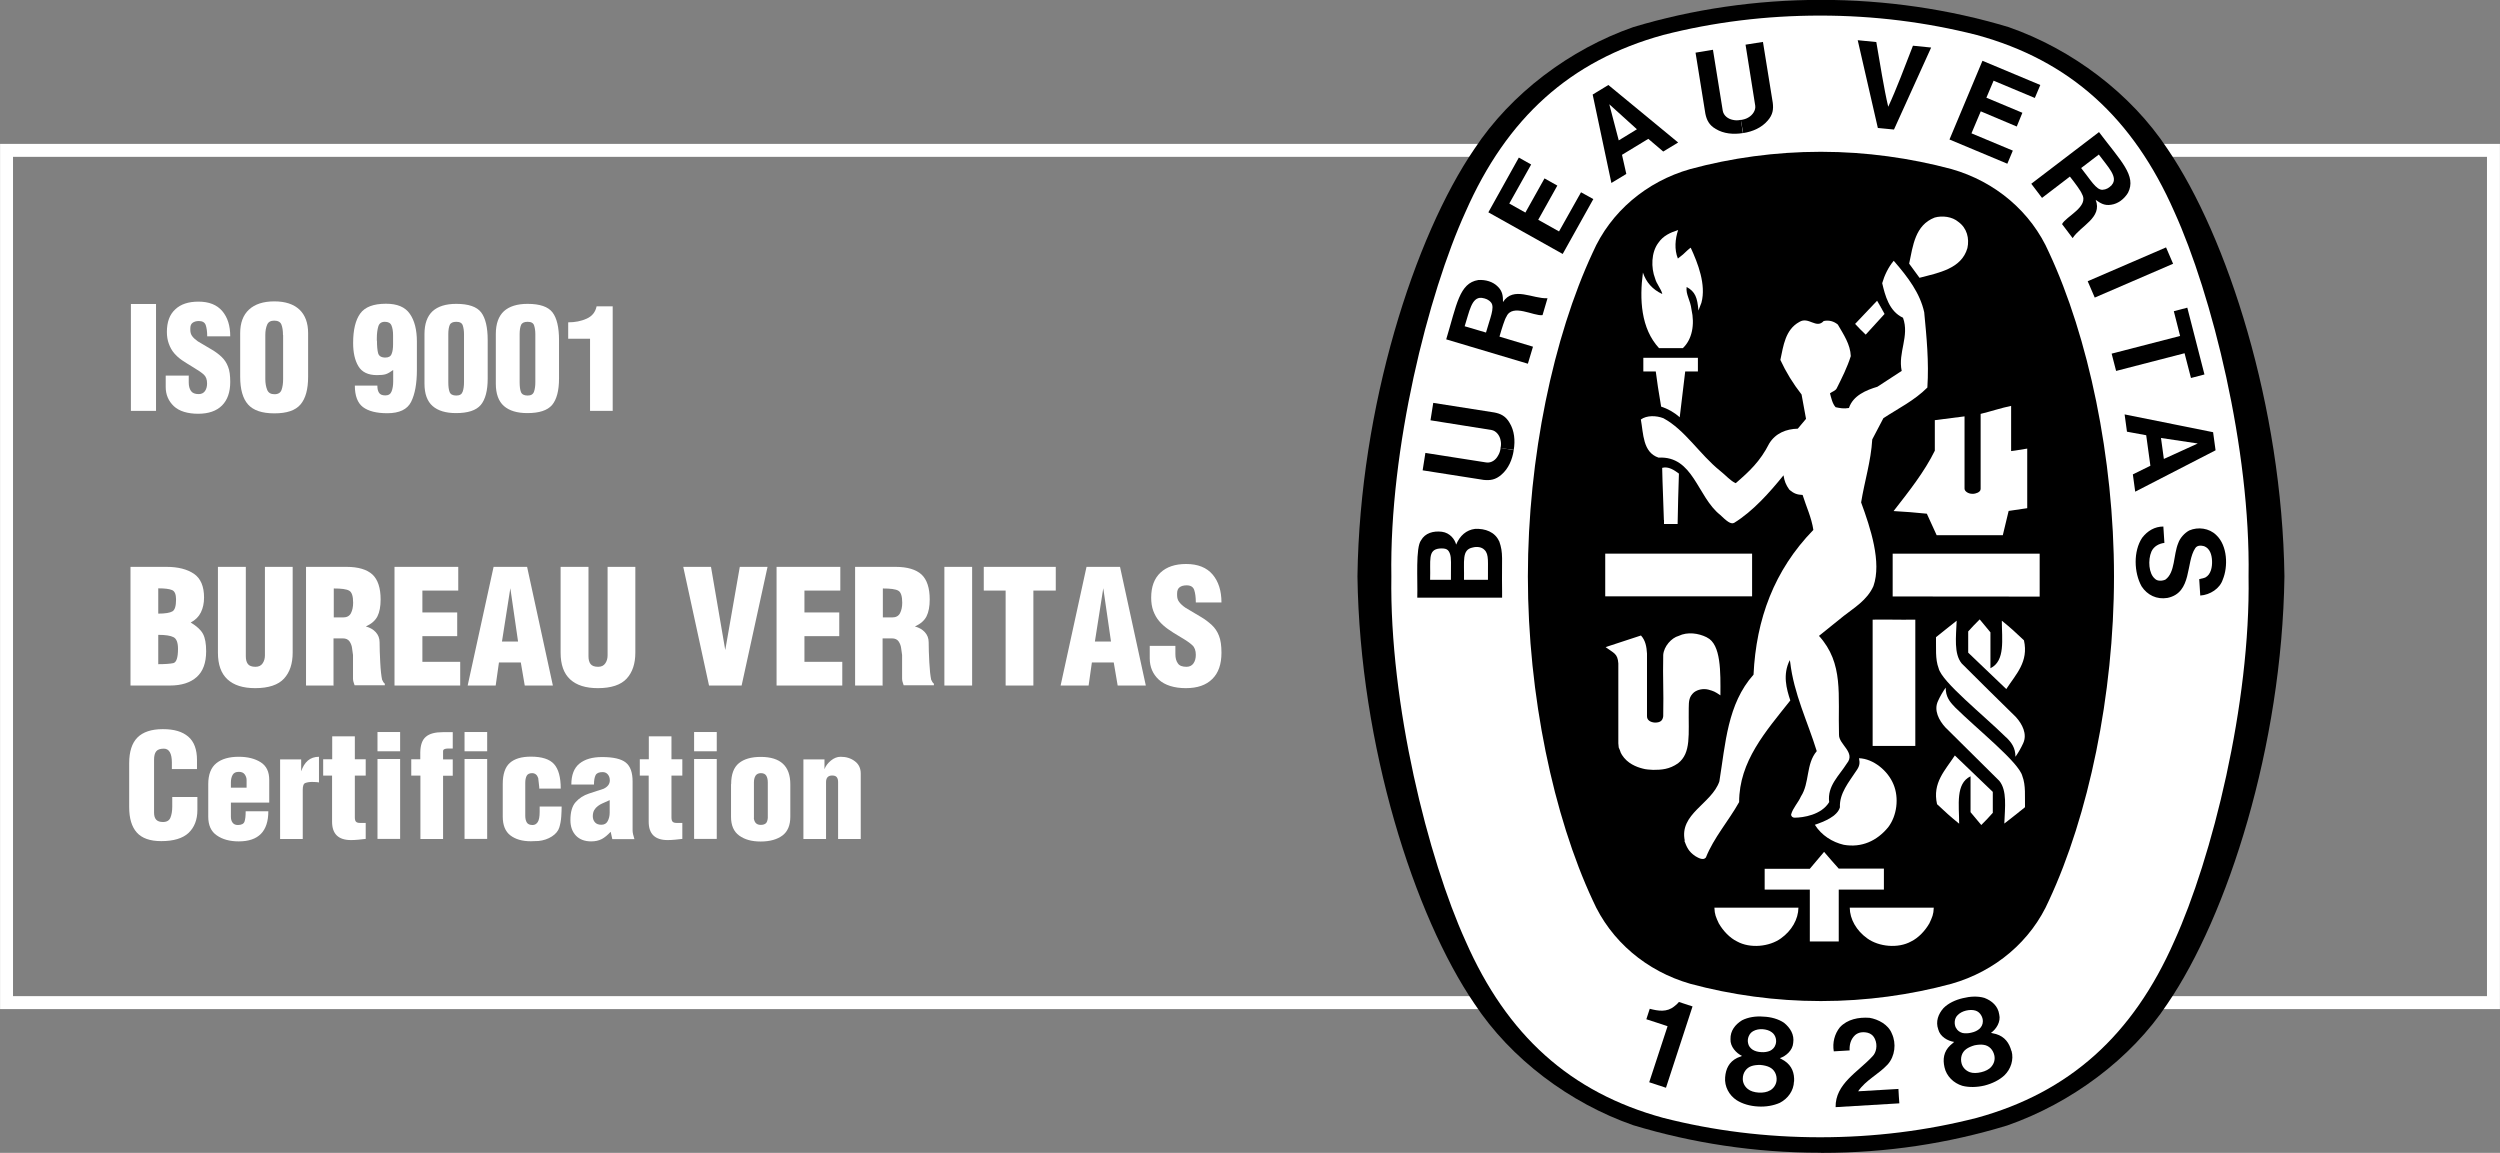
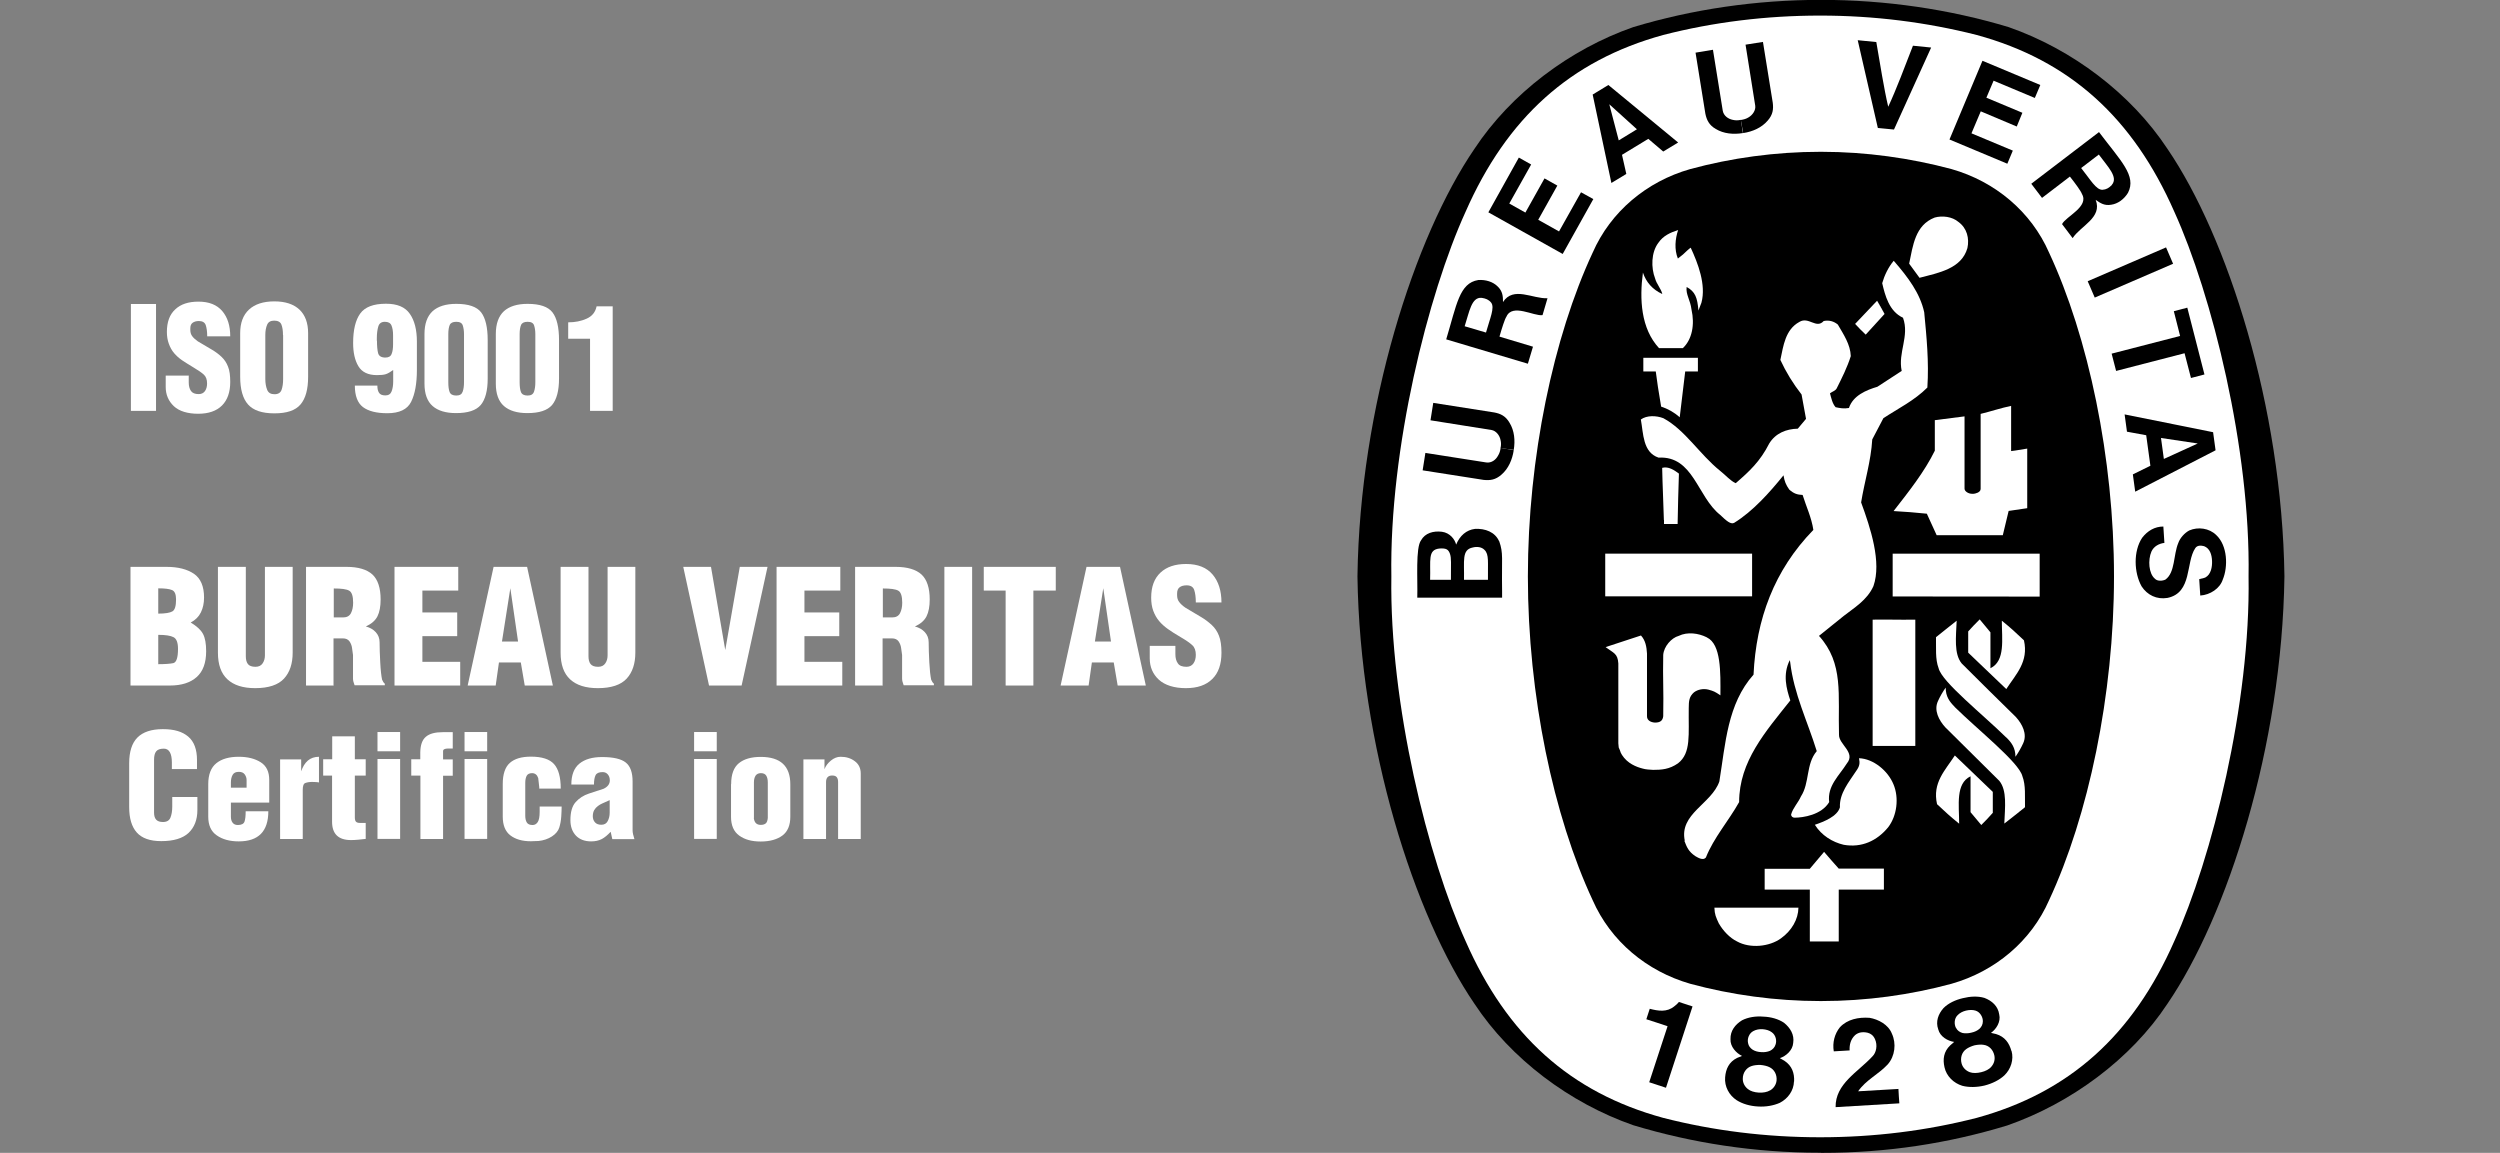
<svg xmlns="http://www.w3.org/2000/svg" width="193" height="89" viewBox="0 0 193 89" fill="none">
  <rect x="0" y="0" width="193" height="89" fill="#808080" stroke="none" />
  <g clip-path="url(#clip0_13_42)">
-     <path d="M192.495 11.608H0.505V77.402H192.495V11.608Z" stroke="white" />
    <path d="M140.567 89H140.678C145.69 89 150.399 88.272 154.956 86.887C159.857 85.178 164.515 81.76 167.324 77.493C171.962 70.709 176.176 57.584 176.358 44.51V44.47C176.176 31.406 171.962 18.281 167.324 11.487C164.515 7.23 159.968 3.802 155.067 2.093C150.51 0.718 145.579 -0.01 140.577 -0.01C135.575 -0.01 130.644 0.718 126.087 2.093C121.186 3.802 116.639 7.23 113.83 11.487C109.192 18.271 104.978 31.396 104.796 44.47V44.51C104.978 57.584 109.192 70.709 113.83 77.493C116.639 81.75 121.186 85.158 126.087 86.867C130.644 88.242 135.464 88.99 140.476 88.99H140.587L140.567 89Z" fill="black" />
    <path d="M173.589 44.5C173.75 54.349 170.749 66.29 167.859 72.65C164.666 79.91 159.776 84.329 152.601 86.3C148.731 87.291 144.679 87.797 140.516 87.797C136.353 87.797 132.271 87.291 128.401 86.3C121.216 84.339 116.336 79.92 113.142 72.65C110.252 66.29 107.262 54.349 107.413 44.5C107.251 34.662 110.242 22.71 113.142 16.35C116.336 9.09 121.226 4.672 128.401 2.7C132.261 1.709 136.343 1.203 140.516 1.203C144.689 1.203 148.741 1.719 152.601 2.7C159.786 4.661 164.666 9.09 167.859 16.35C170.749 22.71 173.75 34.662 173.589 44.5Z" fill="white" />
    <path d="M140.627 11.719C144.063 11.719 147.488 12.204 150.661 13.054C154.026 14.014 156.805 16.34 158.189 19.505C161.211 25.986 163.201 35.329 163.201 44.5C163.201 53.671 161.211 63.014 158.189 69.495C156.805 72.66 154.026 74.986 150.661 75.946C147.499 76.806 144.063 77.281 140.627 77.281H140.516C137.081 77.281 133.655 76.806 130.482 75.946C127.117 74.975 124.349 72.66 122.954 69.495C119.933 63.014 117.952 53.681 117.952 44.5C117.952 35.319 119.933 25.986 122.954 19.505C124.339 16.34 127.117 14.014 130.482 13.054C133.645 12.194 137.081 11.719 140.516 11.719H140.627Z" fill="black" />
    <path d="M145.488 24.237C145.013 23.428 145.397 24.146 144.902 23.216L145.488 24.237Z" fill="white" />
    <path d="M135.262 42.741H123.924V46.037H135.262V42.741Z" fill="white" />
    <path d="M132.705 71.315C132.463 70.789 132.372 70.607 132.352 70.072C134.726 70.072 136.323 70.072 138.839 70.072C138.829 70.971 138.313 71.851 137.495 72.438C136.595 73.095 135.1 73.236 134.1 72.68C133.534 72.407 133.018 71.851 132.705 71.305" fill="white" />
    <path d="M139.708 68.676H136.232V67.069H139.718L140.819 65.764C141.355 66.391 141.395 66.431 141.951 67.058H145.437V68.676H141.951V72.68H139.718V68.676H139.708Z" fill="white" />
    <path d="M140.112 63.671C140.829 63.428 141.84 63.024 142.042 62.326C141.991 61.254 142.729 60.385 143.285 59.535C143.558 59.161 143.598 58.939 143.517 58.534C144.629 58.575 145.75 59.505 146.175 60.547C146.619 61.598 146.448 62.983 145.76 63.873C144.902 64.915 143.719 65.461 142.335 65.218C141.466 65.016 140.617 64.49 140.112 63.681" fill="white" />
    <path d="M131.745 49.192C131.129 48.888 130.28 48.757 129.593 49.091C129.037 49.242 128.451 49.9 128.401 50.557C128.36 52.518 128.441 53.125 128.401 55.289C128.36 55.623 128.188 55.784 127.764 55.784C127.41 55.764 127.137 55.592 127.148 55.279V50.456C127.117 49.94 127.036 49.444 126.683 49.06L124.187 49.879L123.954 49.96C124.581 50.425 124.884 50.446 124.935 51.214V57.382L124.965 57.706L125.056 57.918L125.127 58.12L125.218 58.282C125.632 58.939 126.329 59.212 126.814 59.333C127.026 59.404 127.41 59.424 127.622 59.434C128.269 59.434 128.875 59.394 129.542 58.929C130.573 58.13 130.341 56.715 130.371 54.672C130.371 54.096 130.411 53.772 130.775 53.449C131.068 53.226 131.493 53.145 131.877 53.236C132.311 53.358 132.382 53.388 132.816 53.681C132.826 51.912 132.877 49.738 131.776 49.212" fill="white" />
    <path d="M154.885 56.937C153.066 55.147 149.914 52.65 149.661 51.588C149.388 50.87 149.479 50.021 149.459 49.192C149.984 48.777 150.419 48.413 151.055 47.918C151.005 49.182 150.833 50.466 151.439 51.214C152.925 52.7 154.279 54.035 155.623 55.35C156.118 55.896 156.522 56.664 156.189 57.382C156.037 57.716 155.815 58.11 155.592 58.423C155.592 57.726 155.289 57.331 154.895 56.937" fill="white" />
    <path d="M144.578 47.837C145.963 47.816 146.417 47.857 147.862 47.837V57.584H144.568V47.847L144.578 47.837Z" fill="white" />
    <path d="M151.945 48.747C152.298 48.362 152.42 48.221 152.834 47.816L153.662 48.817V51.588C154.824 51.022 154.541 49.353 154.541 47.917C155.239 48.484 155.592 48.807 156.249 49.434C156.623 51.093 155.633 52.043 154.885 53.196L151.945 50.385V48.747Z" fill="white" />
    <path d="M154.622 41.295L155.067 39.444L156.502 39.232V34.631C155.946 34.712 155.714 34.773 155.259 34.823V31.335C154.501 31.487 153.703 31.76 152.905 31.952V37.746C152.905 38.029 152.45 38.12 152.359 38.12H152.238C151.955 38.12 151.662 37.928 151.662 37.725V32.144L149.368 32.437V34.793C148.559 36.441 147.357 37.948 146.185 39.454C147.428 39.535 147.519 39.535 148.751 39.657L149.509 41.315H154.622V41.295Z" fill="white" />
    <path d="M128.451 40.142C128.411 38.615 128.35 37.624 128.32 36.118C128.795 35.986 129.249 36.289 129.613 36.562C129.553 38.474 129.553 38.453 129.512 40.455H128.461V40.142H128.451Z" fill="white" />
    <path d="M128.239 31.386C127.986 29.889 127.976 29.778 127.825 28.676H126.865V27.624C128.512 27.624 129.431 27.624 131.078 27.624V28.676H130.098L129.674 32.215C129.249 31.831 128.754 31.558 128.229 31.386" fill="white" />
    <path d="M128.077 26.876C126.673 25.359 126.561 23.094 126.834 21.042C127.087 21.8 127.572 22.346 128.33 22.7C128.249 22.306 127.885 21.932 127.774 21.497C127.451 20.668 127.471 19.485 128.017 18.757C128.401 18.19 128.946 17.958 129.553 17.756C129.32 18.443 129.249 19.262 129.532 19.96C129.926 19.657 129.947 19.636 130.25 19.343C130.371 19.232 130.421 19.191 130.523 19.121C131.078 20.324 131.725 21.972 131.351 23.367L131.119 23.974C131.038 22.983 130.876 22.518 130.209 22.154C130.128 22.73 130.492 23.145 130.583 23.893C130.846 25.056 130.634 26.199 129.916 26.876H128.067H128.077Z" fill="white" />
    <path d="M145.488 24.237L144.033 25.834C143.639 25.46 143.608 25.42 143.214 25.005C143.962 24.217 144.033 24.136 144.912 23.216" fill="white" />
    <path d="M147.387 20.354C147.68 18.969 147.842 17.381 149.358 16.795C149.934 16.633 150.712 16.714 151.197 17.139C151.854 17.614 152.046 18.413 151.884 19.151C151.429 20.759 149.641 21.062 148.186 21.446L147.387 20.354Z" fill="white" />
    <path d="M157.462 42.741V46.057L146.114 46.047V42.741H157.462Z" fill="white" />
    <path d="M130.068 64.915C129.613 62.822 132.139 62.063 132.735 60.324C133.21 57.412 133.352 54.348 135.373 52.083C135.575 47.806 136.959 44.025 139.991 40.91C139.849 39.95 139.445 39.121 139.162 38.211C138.758 38.19 138.495 38.12 138.131 37.796C137.869 37.422 137.758 37.149 137.687 36.694C136.626 38.008 135.322 39.475 133.877 40.364C133.615 40.506 133.271 40.203 132.796 39.748C131.028 38.352 130.735 35.177 128.037 35.329C126.814 34.914 126.875 33.468 126.673 32.386C127.127 32.053 127.865 32.073 128.411 32.285C130.088 33.185 131.21 35.076 132.796 36.35C133.221 36.684 133.605 37.139 133.999 37.301C135.039 36.401 135.878 35.632 136.585 34.237C137.07 33.448 137.889 33.115 138.788 33.094L139.425 32.336L139.081 30.455C138.424 29.616 137.879 28.726 137.444 27.786C137.677 26.704 137.818 25.45 138.909 24.854C139.627 24.409 140.213 25.42 140.789 24.783C141.213 24.692 141.587 24.813 141.88 25.056C142.325 25.824 142.85 26.593 142.881 27.493C142.608 28.362 142.194 29.181 141.789 29.99C141.688 30.172 141.446 30.233 141.274 30.364C141.375 30.728 141.456 31.153 141.708 31.436C142.042 31.507 142.335 31.567 142.739 31.497C143.052 30.536 144.083 30.111 144.932 29.859L146.811 28.635C146.508 27.209 147.428 25.956 146.912 24.53C145.841 24.035 145.528 22.811 145.306 21.861C145.478 21.264 145.771 20.637 146.195 20.132L146.256 20.202C147.286 21.395 148.226 22.629 148.549 24.105C148.731 26.006 148.923 27.938 148.792 29.919C147.781 30.93 146.549 31.527 145.397 32.285L144.538 33.923C144.437 35.622 143.942 37.149 143.679 38.787C144.406 40.769 145.275 43.408 144.629 45.248C144.144 46.34 143.113 46.937 142.345 47.543L140.425 49.09C142.355 51.224 141.88 53.641 141.971 56.724C141.951 57.473 143.285 58.09 142.577 58.939C141.981 59.889 141.052 60.668 141.213 61.922C140.617 62.913 139.203 63.125 138.536 63.125C138.394 63.125 138.273 63.024 138.273 62.882C138.414 62.367 138.819 61.972 139.031 61.487C139.718 60.435 139.405 58.979 140.253 57.988C139.546 55.693 138.485 53.57 138.202 51.113L138.172 50.961C137.606 52.083 137.919 53.186 138.212 54.075C136.313 56.472 134.261 58.767 134.261 61.922C133.453 63.368 132.301 64.672 131.695 66.199C131.493 66.452 131.109 66.229 130.886 66.098C130.341 65.734 130.219 65.39 130.027 64.894" fill="white" />
    <path d="M150.894 54.571C152.713 56.361 155.865 58.858 156.128 59.92C156.401 60.638 156.31 61.487 156.33 62.316C155.805 62.731 155.37 63.095 154.733 63.58C154.784 62.316 154.956 61.032 154.349 60.284C152.864 58.807 151.51 57.463 150.176 56.148C149.681 55.602 149.277 54.834 149.61 54.126C149.762 53.782 149.984 53.398 150.207 53.084C150.207 53.782 150.51 54.176 150.904 54.571" fill="white" />
-     <path d="M153.834 62.761C153.491 63.145 153.359 63.287 152.955 63.691L152.126 62.7V59.93C150.954 60.496 151.247 62.154 151.247 63.59C150.55 63.024 150.196 62.7 149.54 62.084C149.166 60.425 150.166 59.475 150.914 58.322L153.844 61.133V62.771L153.834 62.761Z" fill="white" />
-     <path d="M148.933 71.315C149.176 70.789 149.267 70.607 149.287 70.072C146.912 70.072 145.316 70.072 142.8 70.072C142.81 70.971 143.325 71.851 144.144 72.438C145.043 73.095 146.539 73.236 147.539 72.68C148.105 72.407 148.62 71.851 148.933 71.305" fill="white" />
+     <path d="M153.834 62.761C153.491 63.145 153.359 63.287 152.955 63.691L152.126 62.7V59.93C150.954 60.496 151.247 62.154 151.247 63.59C150.55 63.024 150.196 62.7 149.54 62.084C149.166 60.425 150.166 59.475 150.914 58.322L153.844 61.133V62.771L153.834 62.761" fill="white" />
    <path d="M141.709 85.471C141.678 83.671 143.436 82.761 144.548 81.558C144.851 81.265 144.962 80.699 144.75 80.224C144.619 79.93 144.417 79.789 144.184 79.728C143.79 79.637 143.467 79.698 143.214 79.91C142.871 80.234 142.77 80.648 142.79 81.093L141.567 81.164C141.456 80.486 141.628 79.819 142.042 79.303C142.618 78.687 143.477 78.515 144.326 78.575C144.993 78.687 145.781 79.091 146.054 79.799C146.407 80.557 146.296 81.538 145.73 82.175C145.003 82.954 144.053 83.368 143.447 84.248L146.559 84.066C146.579 84.45 146.599 84.824 146.63 85.178L141.719 85.471H141.709Z" fill="black" />
    <path d="M130.664 77.696L130.644 77.756L128.613 83.975L127.319 83.55L128.714 79.293L128.734 79.222C128.219 79.04 127.602 78.858 127.097 78.686L127.36 77.878C128.017 78.049 128.684 78.161 129.26 77.686C129.472 77.524 129.502 77.473 129.613 77.352L130.664 77.696Z" fill="black" />
    <path d="M153.733 82.357C153.561 82.549 153.268 82.701 152.955 82.772C152.632 82.852 152.308 82.862 152.066 82.772C151.742 82.65 151.52 82.397 151.439 82.114C151.318 81.69 151.439 81.235 151.803 80.982C151.955 80.871 152.187 80.769 152.43 80.699C152.682 80.648 152.935 80.628 153.117 80.658C153.561 80.709 153.875 81.053 153.965 81.487C154.026 81.781 153.955 82.104 153.723 82.357M151.005 79.364C150.853 79.091 150.853 78.636 151.126 78.373C151.288 78.201 151.52 78.08 151.773 78.019C152.025 77.959 152.288 77.948 152.51 78.019C152.874 78.13 153.086 78.535 153.076 78.848C153.076 79.091 152.965 79.283 152.814 79.425C152.652 79.566 152.44 79.667 152.197 79.718C151.965 79.779 151.722 79.789 151.51 79.748C151.308 79.688 151.116 79.576 151.005 79.354M155.279 81.133C155.117 80.527 154.774 80.031 154.097 79.829L153.703 79.738C154.107 79.455 154.481 78.879 154.339 78.312C154.248 77.675 153.784 77.261 153.198 77.038C152.692 76.887 152.096 76.917 151.53 77.059C150.964 77.19 150.419 77.443 150.045 77.817C149.631 78.282 149.418 78.858 149.631 79.465C149.772 80.031 150.368 80.365 150.863 80.436L150.56 80.699C150.045 81.184 149.974 81.781 150.116 82.397C150.267 83.085 150.823 83.621 151.49 83.823C151.995 83.955 152.611 83.944 153.208 83.803C153.804 83.651 154.349 83.378 154.733 83.024C155.239 82.539 155.481 81.801 155.289 81.123" fill="black" />
    <path d="M136.646 84.177C136.434 84.308 136.111 84.369 135.777 84.349C135.444 84.329 135.13 84.237 134.938 84.076C134.666 83.863 134.534 83.56 134.544 83.267C134.544 82.832 134.807 82.428 135.231 82.296C135.413 82.236 135.666 82.205 135.919 82.215C136.171 82.236 136.414 82.296 136.585 82.377C136.99 82.559 137.192 82.984 137.151 83.418C137.121 83.712 136.949 84.005 136.656 84.177M134.948 80.507C134.878 80.203 135.019 79.768 135.363 79.596C135.565 79.485 135.828 79.435 136.08 79.455C136.343 79.475 136.596 79.546 136.777 79.687C137.101 79.91 137.182 80.355 137.07 80.648C137 80.881 136.828 81.032 136.646 81.123C136.454 81.204 136.212 81.245 135.969 81.224C135.727 81.214 135.494 81.154 135.312 81.042C135.13 80.921 134.989 80.759 134.948 80.517M138.505 83.489C138.536 82.862 138.354 82.286 137.758 81.892L137.404 81.689C137.869 81.538 138.394 81.093 138.435 80.517C138.536 79.879 138.212 79.354 137.727 78.959C137.293 78.666 136.717 78.504 136.131 78.484C135.545 78.434 134.959 78.525 134.484 78.767C133.958 79.091 133.574 79.576 133.594 80.223C133.564 80.8 134.039 81.305 134.484 81.518L134.11 81.669C133.473 81.983 133.231 82.529 133.18 83.166C133.12 83.874 133.483 84.551 134.069 84.935C134.514 85.218 135.1 85.39 135.716 85.421C136.323 85.461 136.929 85.35 137.404 85.137C138.03 84.814 138.475 84.197 138.495 83.489" fill="black" />
    <path d="M167.219 19.099L161.17 21.711L161.714 22.974L167.763 20.362L167.219 19.099Z" fill="black" />
    <path d="M144.972 9.889L143.416 3.104L144.851 3.246C145.144 4.924 145.437 6.835 145.771 8.241C146.387 6.926 147.064 5.116 147.68 3.529L149.085 3.67L146.215 10L144.962 9.879L144.972 9.889Z" fill="black" />
    <path d="M119.236 13.772L117.76 16.411L116.517 15.713L118.205 12.7L117.255 12.164L114.901 16.391L120.64 19.606L123.005 15.369L122.055 14.844L120.357 17.867L118.751 16.967L120.226 14.328L119.236 13.772Z" fill="black" />
    <path d="M114.87 44.763H113.031H113.021C113.052 43.297 112.829 42.437 113.698 42.266C114.001 42.185 114.375 42.215 114.598 42.447C114.971 42.801 114.85 43.408 114.87 44.763ZM112.021 44.763H110.404C110.455 43.246 110.202 42.447 111.122 42.346C111.667 42.306 111.819 42.427 111.94 42.761C112.051 43.105 112.011 43.449 112.011 44.763M115.729 41.78C115.416 41.072 114.658 40.789 113.87 40.83C113.203 40.911 112.698 41.355 112.415 42.043C112.314 41.639 111.94 41.133 111.314 41.052C110.647 40.971 110.02 41.153 109.707 41.709C109.272 42.276 109.454 44.723 109.414 46.138H115.962V45.653C115.921 43.044 116.073 42.741 115.739 41.78" fill="black" />
    <path d="M167.819 24.025L168.86 23.752L170.184 28.909L169.143 29.181L168.648 27.27L163.363 28.636L163.019 27.301L168.304 25.936L167.819 24.025Z" fill="black" />
    <path d="M134.554 10.273C133.817 10.394 133.069 10.324 132.463 9.96C131.937 9.656 131.755 9.262 131.654 8.777L130.896 4.065L132.24 3.842L132.998 8.554C133.069 8.938 133.413 9.181 133.766 9.252C133.968 9.302 134.18 9.302 134.393 9.252" fill="black" />
    <path d="M134.575 10.273C135.302 10.162 135.999 9.859 136.464 9.313C136.868 8.857 136.919 8.433 136.858 7.937L136.1 3.236L134.756 3.448L135.504 8.16C135.555 8.514 135.302 8.878 134.989 9.06C134.817 9.171 134.605 9.232 134.393 9.262" fill="black" />
    <path d="M167.051 35.44L166.829 33.812L169.668 34.237L167.051 35.43V35.44ZM170.861 33.368L164.02 31.992L164.202 33.327L165.687 33.6L166.01 35.956L164.656 36.623L164.838 37.958L171.042 34.763L170.85 33.358L170.861 33.368Z" fill="black" />
    <path d="M169.87 44.682L169.992 44.662L170.143 44.621L170.254 44.581C170.689 44.349 170.79 43.762 170.77 43.297C170.749 42.822 170.608 42.336 170.153 42.164C169.921 42.104 169.628 42.084 169.476 42.316C168.728 43.418 169.254 45.754 167.334 46.158C166.495 46.3 165.768 45.936 165.333 45.269C164.737 44.207 164.687 42.549 165.374 41.517C165.788 40.981 166.344 40.648 167.011 40.648L167.092 41.912C166.677 41.962 166.273 42.175 166.091 42.579C165.808 43.236 165.879 44.288 166.364 44.682C166.546 44.884 166.95 44.854 167.172 44.743C167.93 44.197 167.779 42.832 168.163 41.922C168.294 41.538 168.648 41.143 169.011 40.951C169.688 40.658 170.547 40.769 171.093 41.305C171.972 42.124 172.013 43.752 171.598 44.743C171.376 45.43 170.628 45.926 169.86 45.976L169.779 44.702H169.88L169.87 44.682Z" fill="black" />
    <path d="M116.861 34.753C116.75 35.481 116.457 36.178 115.911 36.644C115.456 37.048 115.032 37.099 114.537 37.048L109.828 36.31L110.04 34.965L114.749 35.703C115.143 35.754 115.477 35.501 115.648 35.177C115.76 35.005 115.82 34.793 115.851 34.581" fill="black" />
    <path d="M116.861 34.733C116.982 34.005 116.912 33.246 116.538 32.639C116.234 32.114 115.84 31.932 115.355 31.841L110.647 31.102L110.434 32.447L115.143 33.196C115.497 33.256 115.77 33.61 115.84 33.964C115.891 34.166 115.891 34.379 115.84 34.591" fill="black" />
    <path d="M124.965 10.829L124.237 8.049L126.37 9.98L124.965 10.839V10.829ZM124.167 6.562L122.954 7.3L124.399 14.126L125.551 13.428L125.218 11.952L127.249 10.718L128.401 11.699L129.553 11.001L124.167 6.562Z" fill="black" />
    <path d="M156.128 8.706L153.349 7.543L153.905 6.229L157.088 7.563L157.512 6.562L153.046 4.692L150.5 10.769L154.966 12.639L155.39 11.628L152.197 10.293L152.915 8.595L155.693 9.768L156.128 8.706Z" fill="black" />
    <path d="M114.719 25.673L113.072 25.187C113.436 24.065 113.597 22.922 114.385 22.993C114.699 23.044 114.921 23.125 115.113 23.357C115.416 23.741 115.022 24.581 114.719 25.673ZM116.032 23.317C116.032 22.862 116.002 22.488 115.628 22.124C115.264 21.75 114.688 21.578 114.123 21.618C112.657 21.851 112.455 23.529 111.647 26.198L117.952 28.079L118.346 26.765L115.861 26.017L115.76 25.986C115.931 25.38 116.174 24.611 116.295 24.449C116.75 23.398 118.417 24.429 119.084 24.328L119.468 23.024C118.336 23.084 116.831 22.073 116.032 23.317Z" fill="black" />
    <path d="M163.04 14.277C162.807 14.51 162.615 14.631 162.312 14.652C161.817 14.672 161.372 13.853 160.665 12.973L162.029 11.931C162.726 12.882 163.555 13.681 163.029 14.277M162.049 10.192L156.815 14.186L157.644 15.278L159.705 13.701L159.796 13.63C160.19 14.126 160.665 14.773 160.726 14.975C161.302 15.956 159.493 16.704 159.19 17.301L160.008 18.383C160.625 17.432 162.322 16.805 161.787 15.43C162.16 15.693 162.474 15.895 162.989 15.804C163.504 15.733 163.989 15.369 164.282 14.884C164.959 13.57 163.717 12.417 162.039 10.192" fill="black" />
    <path d="M10.105 31.719V23.468H12.045V31.719H10.105Z" fill="white" />
    <path d="M14.571 28.959V29.535C14.571 29.808 14.632 30.02 14.743 30.182C14.854 30.344 15.056 30.425 15.339 30.425C15.551 30.425 15.713 30.344 15.824 30.192C15.935 30.031 15.986 29.838 15.986 29.606C15.986 29.303 15.905 29.08 15.743 28.928C15.582 28.777 15.319 28.595 14.945 28.372C14.571 28.15 14.278 27.958 14.046 27.806C13.813 27.644 13.611 27.462 13.439 27.26C13.268 27.058 13.136 26.815 13.035 26.542C12.934 26.269 12.883 25.966 12.883 25.622C12.883 24.864 13.096 24.277 13.53 23.883C13.955 23.479 14.551 23.286 15.319 23.286C16.137 23.286 16.744 23.529 17.158 24.014C17.572 24.5 17.774 25.147 17.774 25.966H15.996C15.996 25.602 15.955 25.319 15.885 25.106C15.814 24.894 15.632 24.783 15.359 24.783C15.147 24.783 14.985 24.833 14.864 24.924C14.743 25.015 14.692 25.157 14.692 25.359V25.47C14.692 25.663 14.743 25.824 14.834 25.946C14.925 26.077 15.076 26.209 15.268 26.35C15.733 26.633 16.107 26.846 16.38 27.007C16.653 27.169 16.895 27.351 17.107 27.553C17.32 27.756 17.491 28.008 17.602 28.302C17.724 28.595 17.774 28.989 17.774 29.485C17.774 30.273 17.562 30.88 17.138 31.305C16.713 31.729 16.097 31.942 15.299 31.942C14.5 31.942 13.833 31.75 13.419 31.355C13.005 30.961 12.793 30.465 12.793 29.879V28.999H14.581L14.571 28.959Z" fill="white" />
    <path d="M23.787 29.08C23.787 30.051 23.595 30.759 23.2 31.224C22.806 31.689 22.139 31.911 21.18 31.911C20.22 31.911 19.553 31.679 19.148 31.224C18.744 30.769 18.542 30.051 18.542 29.08V25.723C18.542 24.934 18.764 24.328 19.219 23.903C19.674 23.479 20.331 23.266 21.18 23.266C22.028 23.266 22.665 23.479 23.12 23.903C23.564 24.328 23.787 24.934 23.787 25.723V29.08ZM21.846 25.865C21.846 25.531 21.806 25.258 21.725 25.056C21.644 24.854 21.452 24.753 21.169 24.753C20.896 24.753 20.715 24.854 20.624 25.066C20.533 25.278 20.482 25.541 20.482 25.865V29.252C20.482 29.586 20.533 29.859 20.624 30.091C20.715 30.324 20.907 30.435 21.19 30.435C21.473 30.435 21.654 30.324 21.735 30.101C21.816 29.879 21.857 29.596 21.857 29.262V25.875L21.846 25.865Z" fill="white" />
    <path d="M29.132 29.768C29.132 30.01 29.172 30.192 29.263 30.324C29.344 30.455 29.506 30.526 29.748 30.526C29.991 30.526 30.152 30.425 30.233 30.212C30.314 30 30.355 29.747 30.355 29.444V28.564C30.132 28.726 29.94 28.837 29.779 28.888C29.617 28.939 29.384 28.959 29.102 28.959C28.414 28.959 27.939 28.726 27.667 28.271C27.394 27.816 27.262 27.22 27.262 26.481C27.262 25.47 27.444 24.712 27.808 24.206C28.172 23.701 28.829 23.448 29.799 23.448C30.668 23.448 31.274 23.701 31.638 24.227C32.002 24.742 32.184 25.46 32.184 26.37V28.564C32.184 29.616 32.032 30.435 31.739 31.021C31.446 31.608 30.829 31.901 29.9 31.901C29.061 31.901 28.435 31.739 28.02 31.426C27.606 31.112 27.394 30.556 27.394 29.768H29.142H29.132ZM29.102 26.299C29.102 26.724 29.132 27.048 29.192 27.27C29.253 27.492 29.445 27.604 29.748 27.604C30.001 27.604 30.163 27.513 30.233 27.321C30.314 27.128 30.345 26.886 30.345 26.572V25.895C30.345 25.571 30.304 25.319 30.223 25.127C30.142 24.934 29.971 24.843 29.708 24.843C29.445 24.843 29.273 24.965 29.203 25.207C29.132 25.45 29.091 25.753 29.091 26.117V26.309L29.102 26.299Z" fill="white" />
    <path d="M32.77 25.794C32.77 24.995 32.982 24.409 33.396 24.024C33.81 23.65 34.417 23.458 35.225 23.458C36.175 23.458 36.812 23.681 37.145 24.116C37.478 24.55 37.65 25.268 37.65 26.259V29.222C37.65 30.162 37.468 30.84 37.115 31.264C36.751 31.689 36.114 31.891 35.205 31.891C34.417 31.891 33.81 31.709 33.396 31.345C32.982 30.981 32.77 30.405 32.77 29.616V25.784V25.794ZM35.821 25.794C35.821 25.551 35.791 25.329 35.73 25.137C35.67 24.934 35.498 24.843 35.225 24.843C34.962 24.843 34.791 24.924 34.72 25.086C34.649 25.248 34.609 25.491 34.609 25.794V29.495C34.609 29.828 34.639 30.081 34.71 30.263C34.78 30.445 34.952 30.536 35.225 30.536C35.498 30.536 35.649 30.435 35.72 30.233C35.791 30.031 35.821 29.788 35.821 29.505V25.804V25.794Z" fill="white" />
    <path d="M38.277 25.794C38.277 24.995 38.489 24.409 38.903 24.024C39.318 23.65 39.924 23.458 40.732 23.458C41.682 23.458 42.319 23.681 42.652 24.116C42.986 24.55 43.157 25.268 43.157 26.259V29.222C43.157 30.162 42.975 30.84 42.622 31.264C42.258 31.689 41.621 31.891 40.712 31.891C39.924 31.891 39.318 31.709 38.903 31.345C38.489 30.981 38.277 30.405 38.277 29.616V25.784V25.794ZM41.328 25.794C41.328 25.551 41.298 25.329 41.237 25.137C41.177 24.934 41.005 24.843 40.732 24.843C40.469 24.843 40.298 24.924 40.227 25.086C40.156 25.248 40.116 25.491 40.116 25.794V29.495C40.116 29.828 40.146 30.081 40.217 30.263C40.288 30.445 40.459 30.536 40.732 30.536C41.005 30.536 41.157 30.435 41.227 30.233C41.298 30.031 41.328 29.788 41.328 29.505V25.804V25.794Z" fill="white" />
    <path d="M45.552 26.148H43.865V24.884C44.39 24.884 44.865 24.793 45.289 24.601C45.714 24.409 45.966 24.095 46.057 23.65H47.3V31.719H45.552V26.148Z" fill="white" />
    <path d="M13.268 59.394V58.868C13.268 58.16 13.055 57.796 12.651 57.796C12.358 57.796 12.166 57.867 12.055 58.009C11.944 58.15 11.893 58.363 11.893 58.656V62.731C11.893 62.973 11.944 63.155 12.055 63.277C12.166 63.398 12.338 63.459 12.58 63.459C12.873 63.459 13.065 63.347 13.156 63.125C13.247 62.903 13.298 62.62 13.298 62.276V61.528H15.238V62.539C15.238 63.287 15.005 63.873 14.561 64.298C14.106 64.723 13.399 64.935 12.449 64.935C11.58 64.935 10.954 64.713 10.559 64.268C10.165 63.823 9.973 63.176 9.973 62.306V58.919C9.973 58.029 10.186 57.362 10.61 56.937C11.034 56.512 11.681 56.29 12.57 56.29C13.46 56.29 14.076 56.482 14.531 56.866C14.985 57.25 15.208 57.857 15.208 58.676V59.374H13.268V59.394Z" fill="white" />
    <path d="M17.825 61.972V63.044C17.825 63.236 17.865 63.388 17.956 63.509C18.047 63.631 18.178 63.691 18.36 63.691C18.643 63.691 18.815 63.6 18.876 63.428C18.936 63.257 18.966 62.994 18.966 62.63H20.715C20.715 64.177 19.957 64.955 18.431 64.955C17.744 64.955 17.178 64.804 16.733 64.49C16.289 64.187 16.077 63.702 16.077 63.044V60.537C16.077 59.788 16.289 59.252 16.703 58.919C17.117 58.585 17.693 58.423 18.431 58.423C19.118 58.423 19.684 58.565 20.129 58.848C20.573 59.131 20.785 59.586 20.785 60.203V61.962H17.825V61.972ZM19.037 60.82V60.213C19.037 60.061 18.987 59.92 18.896 59.788C18.805 59.657 18.653 59.586 18.441 59.586C18.209 59.586 18.057 59.657 17.966 59.809C17.875 59.96 17.825 60.163 17.825 60.405V60.81H19.037V60.82Z" fill="white" />
    <path d="M23.251 58.615V59.546C23.372 59.192 23.534 58.919 23.766 58.717C23.989 58.525 24.282 58.423 24.625 58.423V60.405C24.555 60.395 24.463 60.375 24.373 60.375C24.282 60.375 24.181 60.365 24.1 60.365C23.887 60.365 23.716 60.395 23.574 60.446C23.433 60.496 23.372 60.678 23.372 60.971V64.773H21.624V58.626H23.251V58.615Z" fill="white" />
    <path d="M24.949 59.879V58.615H25.646V56.846H27.394V58.615H28.233V59.879H27.394V63.105C27.394 63.267 27.424 63.378 27.485 63.438C27.546 63.499 27.646 63.529 27.778 63.529H28.233V64.763C28.071 64.783 27.889 64.804 27.667 64.824C27.454 64.844 27.262 64.854 27.101 64.854C26.121 64.854 25.636 64.379 25.636 63.438V59.879H24.938H24.949Z" fill="white" />
    <path d="M29.142 57.999V56.512H30.89V57.999H29.142ZM29.142 64.763V58.595H30.89V64.763H29.142Z" fill="white" />
    <path d="M32.456 59.879H31.749V58.615H32.446V58.08C32.456 57.513 32.598 57.109 32.881 56.876C33.164 56.634 33.598 56.523 34.184 56.523H34.952V57.786H34.578C34.457 57.786 34.366 57.807 34.306 57.837C34.235 57.867 34.205 57.918 34.205 57.999V58.626H34.952V59.889H34.205V64.773H32.456V59.889V59.879Z" fill="white" />
    <path d="M35.862 57.999V56.512H37.61V57.999H35.862ZM35.862 64.763V58.595H37.61V64.763H35.862Z" fill="white" />
    <path d="M41.631 60.89V60.779C41.601 60.547 41.581 60.314 41.551 60.071C41.47 59.819 41.308 59.687 41.076 59.687C40.874 59.687 40.732 59.758 40.661 59.889C40.591 60.021 40.55 60.203 40.55 60.435V62.973C40.55 63.196 40.591 63.368 40.672 63.499C40.752 63.63 40.904 63.691 41.116 63.691C41.278 63.691 41.409 63.62 41.51 63.469C41.611 63.317 41.662 63.054 41.662 62.67V62.266H43.359C43.359 62.478 43.349 62.731 43.329 63.034C43.309 63.337 43.258 63.62 43.177 63.883C43.097 64.146 42.905 64.379 42.612 64.571C42.319 64.763 41.965 64.884 41.571 64.925C41.5 64.925 41.389 64.925 41.247 64.935C41.106 64.935 41.015 64.945 40.985 64.945C40.318 64.945 39.792 64.793 39.398 64.49C39.004 64.187 38.812 63.701 38.812 63.034V60.526C38.812 59.768 38.994 59.222 39.358 58.898C39.722 58.575 40.257 58.413 40.985 58.413C41.834 58.413 42.43 58.605 42.773 58.989C43.117 59.374 43.289 60.001 43.289 60.88H41.642L41.631 60.89Z" fill="white" />
    <path d="M47.139 64.217C46.906 64.47 46.684 64.652 46.462 64.773C46.229 64.895 45.956 64.955 45.633 64.955C45.138 64.955 44.744 64.804 44.461 64.51C44.178 64.207 44.036 63.813 44.036 63.317C44.036 62.69 44.168 62.225 44.441 61.922C44.713 61.619 45.057 61.396 45.461 61.265C45.875 61.133 46.249 61.012 46.603 60.891C46.916 60.739 47.078 60.526 47.078 60.243C47.078 60.061 47.027 59.91 46.926 59.788C46.825 59.667 46.694 59.606 46.522 59.606C46.239 59.606 46.057 59.687 45.977 59.849C45.896 60.011 45.855 60.254 45.855 60.567H44.107C44.107 59.829 44.319 59.283 44.734 58.949C45.148 58.615 45.724 58.444 46.482 58.444C47.351 58.444 47.957 58.585 48.311 58.868C48.664 59.151 48.836 59.637 48.836 60.324V64.096C48.836 64.187 48.846 64.298 48.877 64.419C48.907 64.541 48.937 64.662 48.978 64.783H47.27L47.149 64.237L47.139 64.217ZM47.068 61.77C46.775 61.902 46.583 61.993 46.482 62.033C46.381 62.074 46.27 62.144 46.158 62.225C46.047 62.306 45.946 62.417 45.875 62.539C45.805 62.66 45.764 62.822 45.764 63.014C45.764 63.206 45.825 63.368 45.936 63.489C46.047 63.611 46.209 63.671 46.421 63.671C46.654 63.671 46.815 63.58 46.916 63.388C47.017 63.196 47.068 62.984 47.068 62.741V61.77Z" fill="white" />
-     <path d="M49.392 59.879V58.615H50.089V56.846H51.837V58.615H52.676V59.879H51.837V63.105C51.837 63.267 51.867 63.378 51.928 63.438C51.989 63.499 52.09 63.529 52.221 63.529H52.676V64.763C52.514 64.783 52.332 64.804 52.11 64.824C51.898 64.844 51.706 64.854 51.544 64.854C50.564 64.854 50.079 64.379 50.079 63.438V59.879H49.382H49.392Z" fill="white" />
    <path d="M53.585 57.999V56.512H55.333V57.999H53.585ZM53.585 64.763V58.595H55.333V64.763H53.585Z" fill="white" />
    <path d="M56.445 60.536C56.445 59.778 56.647 59.242 57.041 58.919C57.435 58.595 58.001 58.433 58.729 58.433C60.254 58.433 61.012 59.141 61.012 60.547V63.054C61.012 63.712 60.81 64.197 60.406 64.5C60.002 64.803 59.436 64.965 58.729 64.965C58.021 64.965 57.496 64.814 57.071 64.51C56.647 64.207 56.435 63.722 56.435 63.054V60.547L56.445 60.536ZM58.193 63.145C58.233 63.499 58.405 63.681 58.729 63.681C58.9 63.681 59.032 63.641 59.123 63.56C59.214 63.479 59.254 63.337 59.274 63.145V60.405C59.274 60.183 59.234 60.011 59.153 59.879C59.072 59.748 58.931 59.687 58.739 59.687C58.547 59.687 58.415 59.758 58.324 59.889C58.244 60.021 58.203 60.193 58.203 60.405V63.145H58.193Z" fill="white" />
    <path d="M63.65 58.615V59.384C63.74 59.131 63.912 58.909 64.145 58.717C64.377 58.525 64.63 58.423 64.892 58.423C65.327 58.423 65.691 58.535 65.994 58.767C66.297 58.99 66.449 59.313 66.449 59.718V64.773H64.701V60.375C64.701 60.213 64.67 60.092 64.599 60.001C64.529 59.91 64.407 59.869 64.246 59.869C63.932 59.869 63.771 60.041 63.771 60.375V64.773H62.023V58.626H63.65V58.615Z" fill="white" />
    <path d="M10.074 52.923V43.762H12.853C13.752 43.762 14.45 43.944 14.975 44.298C15.491 44.652 15.753 45.269 15.753 46.128C15.753 46.563 15.672 46.937 15.511 47.271C15.349 47.604 15.086 47.867 14.723 48.059C15.197 48.342 15.511 48.636 15.672 48.939C15.834 49.242 15.915 49.687 15.915 50.274C15.915 51.174 15.672 51.831 15.187 52.266C14.702 52.7 14.015 52.923 13.116 52.923H10.095H10.074ZM12.217 47.372C12.752 47.372 13.116 47.311 13.308 47.2C13.5 47.089 13.591 46.785 13.591 46.28C13.591 45.885 13.49 45.633 13.278 45.552C13.065 45.461 12.712 45.42 12.217 45.42V47.372ZM12.217 51.275C12.742 51.275 13.136 51.244 13.379 51.194C13.621 51.133 13.742 50.769 13.742 50.092C13.742 49.616 13.631 49.313 13.399 49.192C13.166 49.07 12.772 49.01 12.217 49.01V51.265V51.275Z" fill="white" />
    <path d="M16.834 43.762H18.977V50.658C18.977 50.921 19.027 51.123 19.138 51.265C19.25 51.406 19.442 51.477 19.724 51.477C19.977 51.477 20.159 51.386 20.28 51.204C20.401 51.022 20.452 50.82 20.452 50.597V43.762H22.594V50.385C22.594 51.234 22.372 51.902 21.927 52.387C21.483 52.872 20.735 53.125 19.704 53.125C18.764 53.125 18.057 52.903 17.562 52.448C17.067 51.993 16.824 51.305 16.824 50.385V43.762H16.834Z" fill="white" />
    <path d="M25.767 52.923H23.625V43.762H26.757C27.657 43.762 28.323 43.964 28.748 44.348C29.172 44.743 29.384 45.39 29.384 46.28C29.384 46.816 29.304 47.25 29.142 47.574C28.98 47.898 28.687 48.16 28.243 48.363C28.556 48.444 28.819 48.595 29.011 48.807C29.203 49.02 29.304 49.273 29.304 49.576C29.304 50.011 29.324 50.537 29.354 51.133C29.384 51.73 29.435 52.175 29.496 52.468C29.556 52.609 29.617 52.711 29.708 52.781V52.903H27.374C27.333 52.791 27.303 52.69 27.283 52.62C27.262 52.549 27.252 52.468 27.252 52.377V50.567C27.232 50.425 27.202 50.253 27.182 50.061C27.162 49.869 27.101 49.697 26.99 49.525C26.878 49.364 26.707 49.283 26.464 49.283H25.747V52.892L25.767 52.923ZM25.767 47.665H26.495C26.777 47.665 26.98 47.554 27.091 47.341C27.202 47.129 27.262 46.856 27.262 46.532C27.262 46.027 27.162 45.714 26.959 45.602C26.757 45.481 26.353 45.43 25.767 45.43V47.675V47.665Z" fill="white" />
    <path d="M30.456 52.923V43.762H35.377V45.592H32.608V47.281H35.296V49.111H32.608V51.093H35.528V52.923H30.466H30.456Z" fill="white" />
    <path d="M36.104 52.923L38.105 43.762H40.692L42.682 52.923H40.51L40.207 51.143H38.519L38.267 52.923H36.104ZM39.398 45.41L38.752 49.525H39.994L39.398 45.41Z" fill="white" />
    <path d="M43.289 43.762H45.431V50.658C45.431 50.921 45.481 51.123 45.593 51.265C45.704 51.406 45.896 51.477 46.179 51.477C46.431 51.477 46.613 51.386 46.734 51.204C46.856 51.022 46.906 50.82 46.906 50.597V43.762H49.048V50.385C49.048 51.234 48.826 51.902 48.381 52.387C47.937 52.872 47.189 53.125 46.158 53.125C45.219 53.125 44.511 52.903 44.016 52.448C43.521 51.993 43.279 51.305 43.279 50.385V43.762H43.289Z" fill="white" />
    <path d="M54.737 52.923L52.747 43.762H54.889L55.99 50.183L57.112 43.762H59.254L57.253 52.923H54.727H54.737Z" fill="white" />
    <path d="M59.951 52.923V43.762H64.872V45.592H62.103V47.281H64.791V49.111H62.103V51.093H65.024V52.923H59.961H59.951Z" fill="white" />
    <path d="M68.156 52.923H66.014V43.762H69.147C70.046 43.762 70.713 43.964 71.137 44.348C71.562 44.743 71.774 45.39 71.774 46.28C71.774 46.816 71.693 47.25 71.531 47.574C71.37 47.898 71.077 48.16 70.632 48.363C70.945 48.444 71.208 48.595 71.4 48.807C71.592 49.02 71.693 49.273 71.693 49.576C71.693 50.011 71.713 50.537 71.743 51.133C71.774 51.73 71.824 52.175 71.885 52.468C71.946 52.609 72.006 52.711 72.097 52.781V52.903H69.763C69.722 52.791 69.692 52.69 69.672 52.62C69.652 52.549 69.642 52.468 69.642 52.377V50.567C69.621 50.425 69.591 50.253 69.571 50.061C69.551 49.869 69.49 49.697 69.379 49.525C69.268 49.364 69.096 49.283 68.853 49.283H68.136V52.892L68.156 52.923ZM68.156 47.665H68.884C69.167 47.665 69.369 47.554 69.48 47.341C69.591 47.129 69.652 46.856 69.652 46.532C69.652 46.027 69.551 45.714 69.349 45.602C69.147 45.481 68.742 45.43 68.156 45.43V47.675V47.665Z" fill="white" />
    <path d="M72.906 52.923V43.762H75.048V52.923H72.906Z" fill="white" />
    <path d="M75.937 43.762H81.505V45.592H79.777V52.923H77.635V45.592H75.947V43.762H75.937Z" fill="white" />
    <path d="M81.879 52.923L83.879 43.762H86.466L88.457 52.923H86.284L85.981 51.143H84.293L84.041 52.923H81.879ZM85.173 45.41L84.526 49.525H85.769L85.173 45.41Z" fill="white" />
    <path d="M90.74 49.859V50.496C90.74 50.8 90.801 51.032 90.932 51.214C91.053 51.396 91.276 51.477 91.599 51.477C91.832 51.477 92.013 51.386 92.135 51.214C92.256 51.042 92.317 50.82 92.317 50.557C92.317 50.223 92.226 49.97 92.044 49.809C91.862 49.637 91.569 49.434 91.155 49.192C90.74 48.949 90.407 48.737 90.154 48.555C89.902 48.373 89.669 48.17 89.487 47.948C89.295 47.726 89.144 47.453 89.033 47.159C88.921 46.856 88.871 46.512 88.871 46.138C88.871 45.289 89.113 44.652 89.588 44.207C90.063 43.762 90.72 43.54 91.569 43.54C92.468 43.54 93.155 43.813 93.61 44.349C94.065 44.884 94.297 45.602 94.297 46.512H92.317C92.317 46.118 92.276 45.794 92.195 45.552C92.115 45.309 91.922 45.188 91.609 45.188C91.377 45.188 91.195 45.238 91.064 45.339C90.932 45.441 90.872 45.602 90.872 45.825V45.946C90.872 46.158 90.922 46.33 91.033 46.472C91.134 46.613 91.296 46.765 91.518 46.917C92.034 47.23 92.448 47.473 92.741 47.645C93.034 47.817 93.307 48.029 93.549 48.251C93.792 48.474 93.974 48.747 94.105 49.081C94.237 49.414 94.297 49.849 94.297 50.395C94.297 51.275 94.065 51.952 93.59 52.417C93.115 52.892 92.438 53.125 91.549 53.125C90.659 53.125 89.932 52.903 89.457 52.468C88.992 52.033 88.76 51.487 88.76 50.83V49.859H90.75H90.74Z" fill="white" />
  </g>
  <defs>
    <clipPath id="clip0_13_42">
      <rect width="193" height="89" fill="white" />
    </clipPath>
  </defs>
</svg>